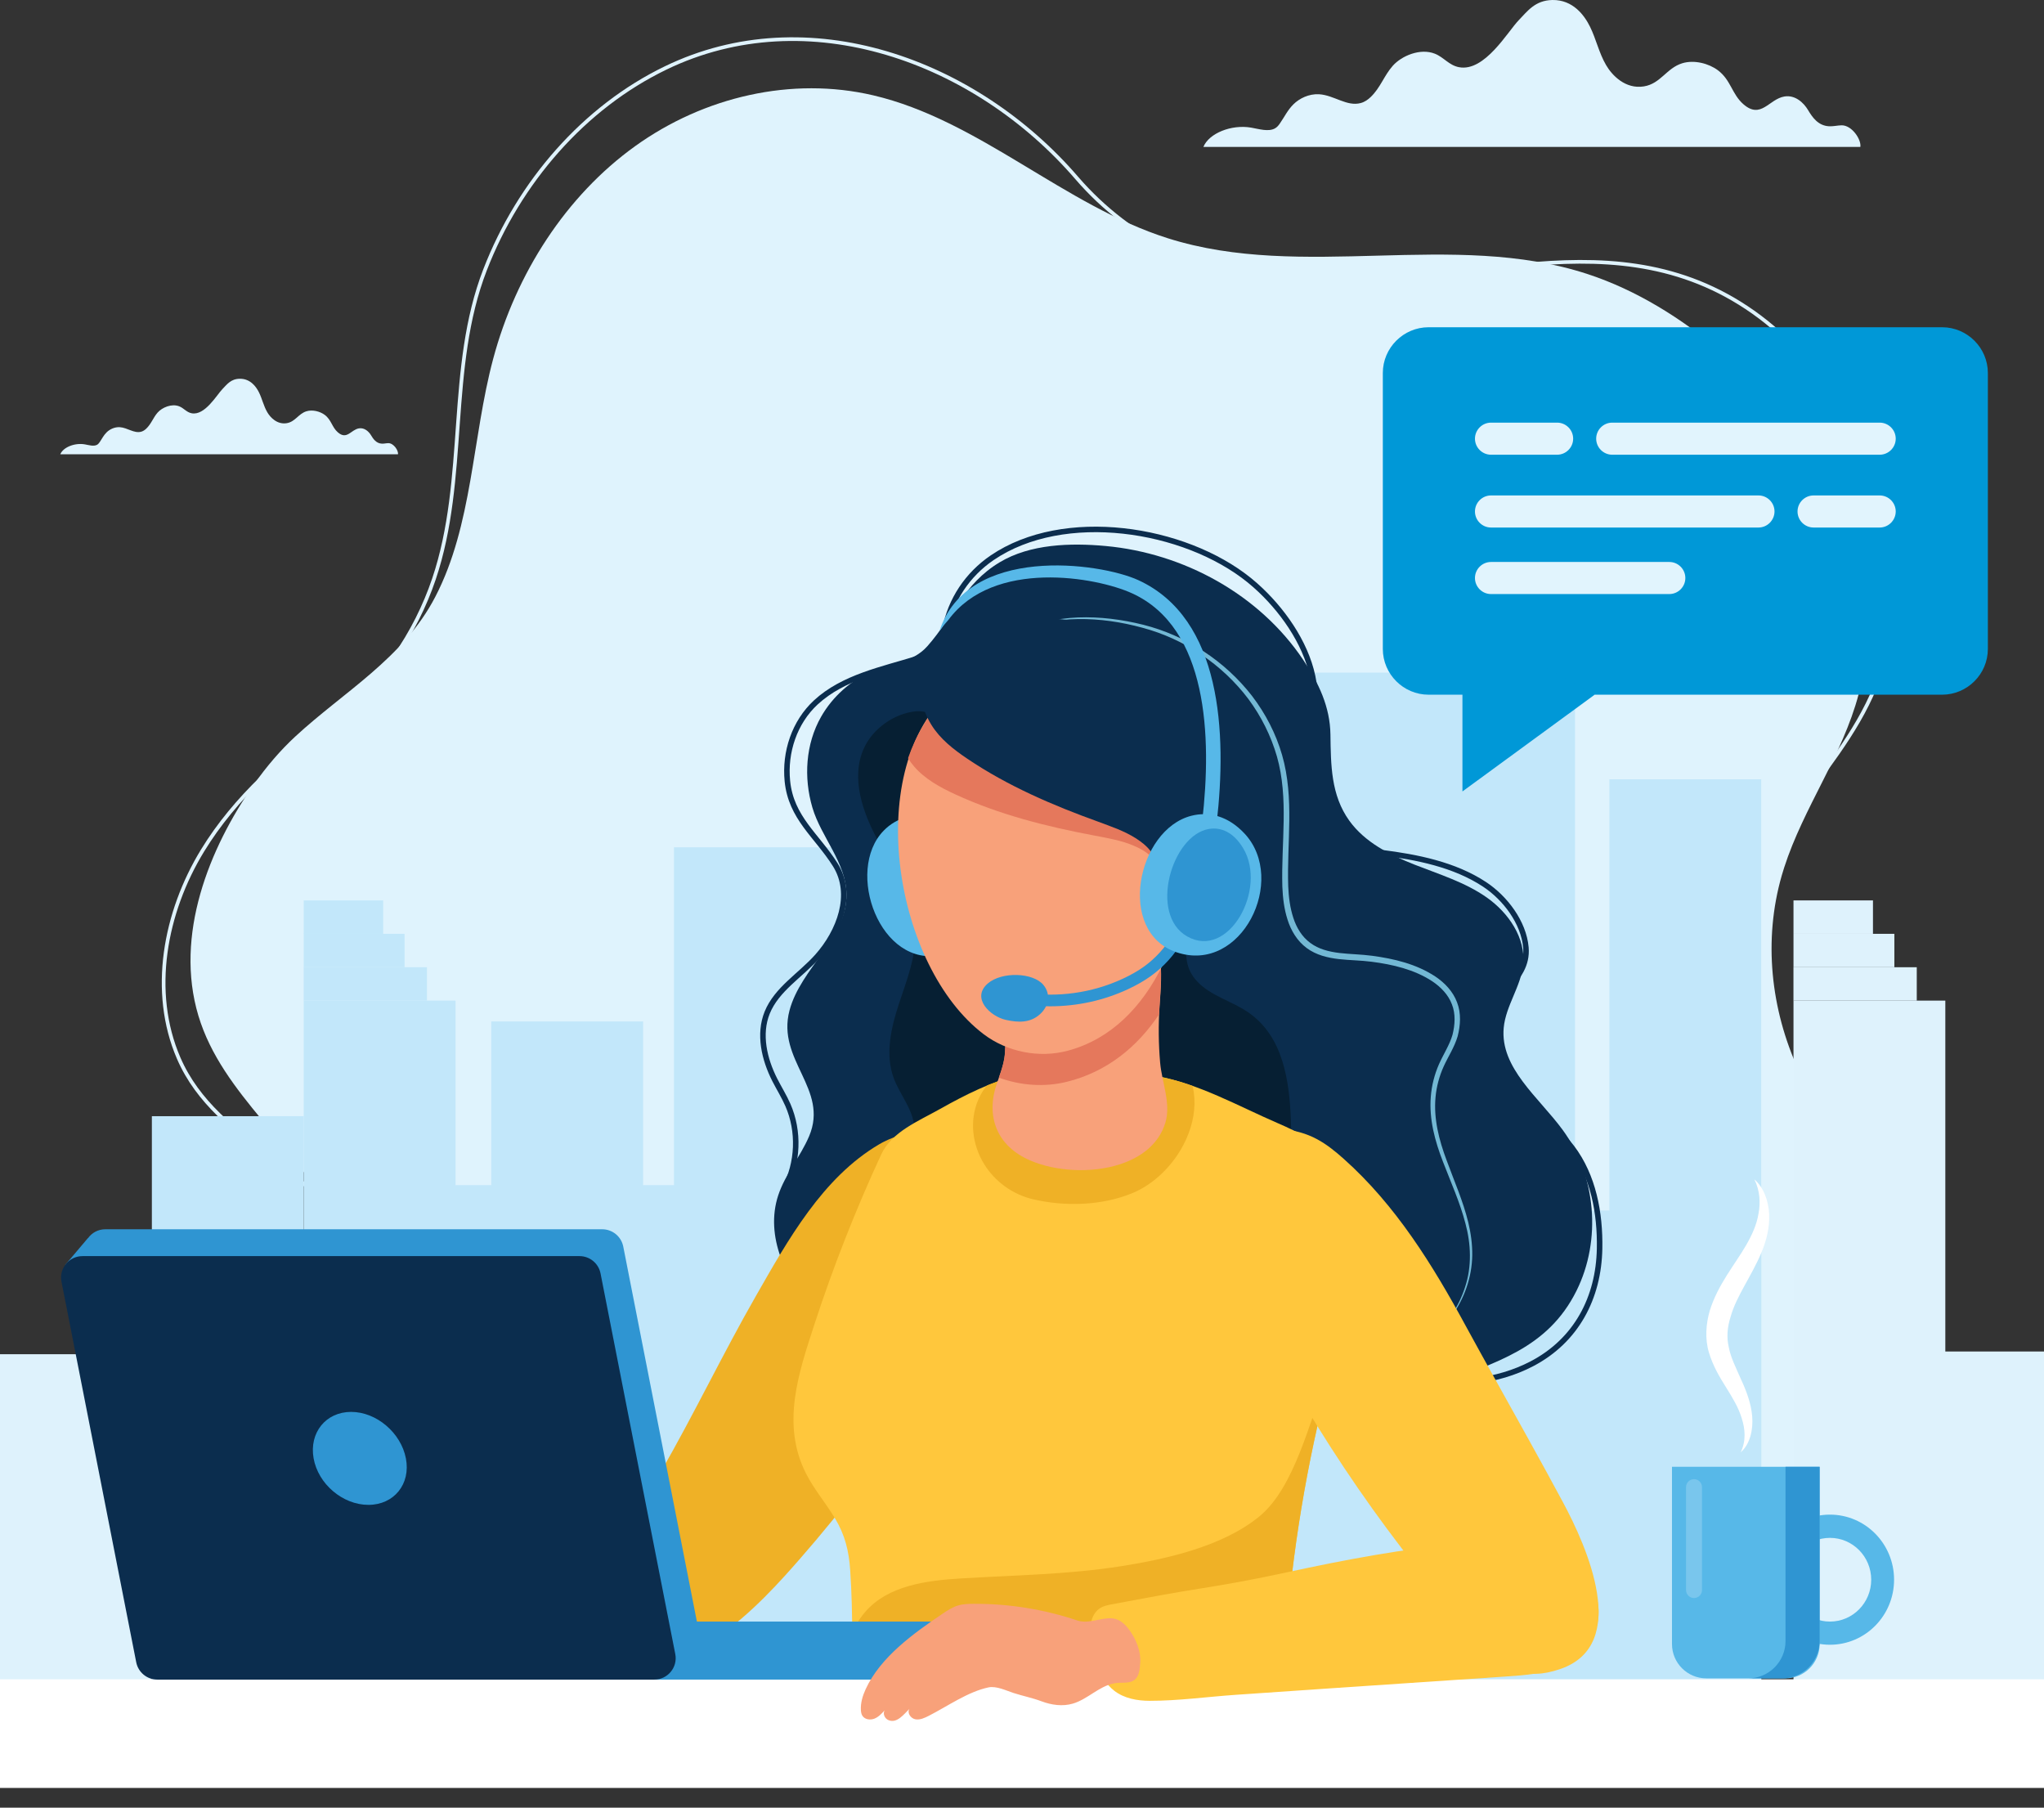
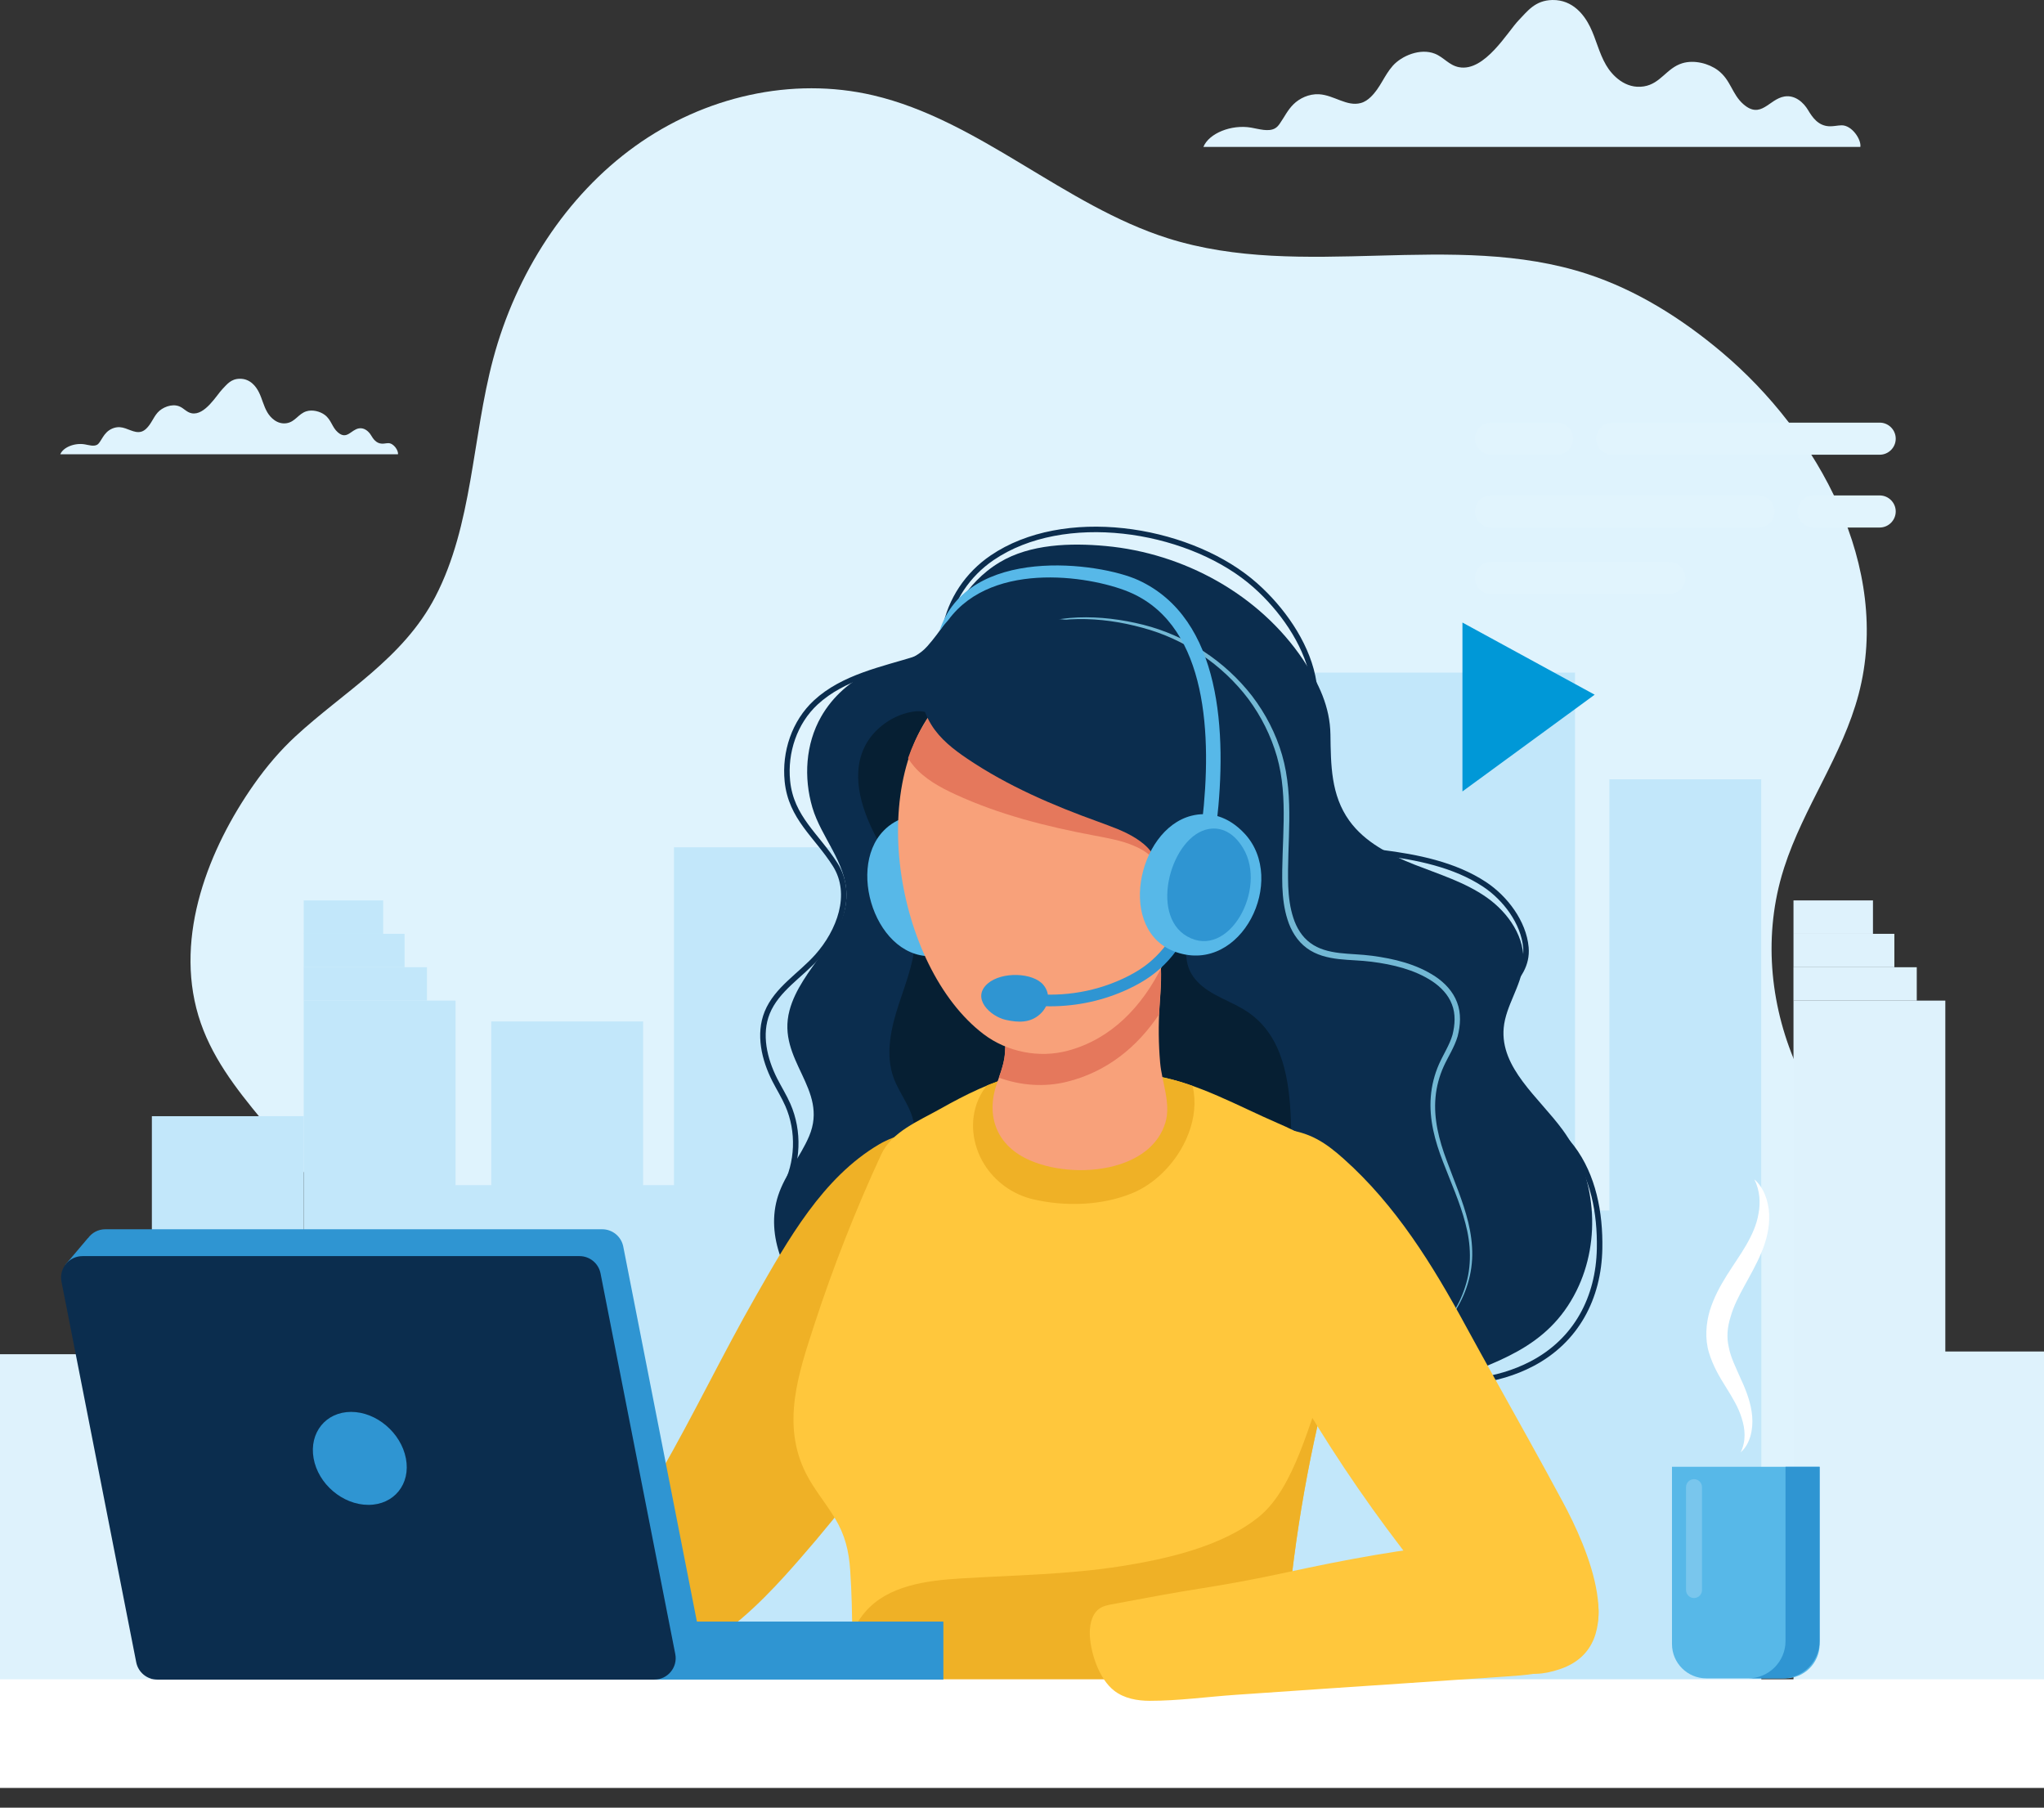
<svg xmlns="http://www.w3.org/2000/svg" xmlns:xlink="http://www.w3.org/1999/xlink" version="1.1" id="Layer_1" x="0px" y="0px" viewBox="0 0 5568 4923.4" style="enable-background:new 0 0 5568 4923.4;" xml:space="preserve">
  <rect x="0" y="0" width="5568" height="4923.4" fill="#333333" stroke="none" />
  <style type="text/css">
	.st0{fill:none;stroke:#DFF3FD;stroke-width:10;stroke-miterlimit:10;}
	.st1{fill:#DFF3FD;}
	.st2{fill:#DEF2FC;}
	.st3{fill:#C2E7FA;}
	.st4{fill:#0B2D4E;}
	.st5{fill:#73B8D4;}
	.st6{fill:#061F33;}
	.st7{fill:#EFB126;}
	.st8{fill:#FFC73C;}
	.st9{clip-path:url(#SVGID_3_);fill:#EFB126;}
	.st10{clip-path:url(#SVGID_5_);fill:#EFB126;}
	.st11{fill:#57B8E8;}
	.st12{fill:none;stroke:#0B2D4E;stroke-width:15;stroke-miterlimit:10;}
	.st13{fill:#F8A17A;}
	.st14{fill:#E5785C;}
	.st15{fill:#2F95D2;}
	.st16{fill:#FFFFFF;}
	.st17{fill:#3F91AC;}
	.st18{opacity:0.2;fill:#FFFFFF;enable-background:new    ;}
	.st19{fill:#0098D7;}
	.st20{fill:#E1F4FD;}
</style>
  <g>
-     <path class="st0" d="M1978.8,4461.4c-160.2-57.4-335.8-40.9-506.1-43.3c-170.2-2.4-435.8-30.1-499.9-219.1   c-67.8-200,30.5-407.4,31.3-609.5c0.2-55.3-5.6-111.3-24.7-163.2c-89.2-243.1-388-302-492.7-544.3c-78.2-181-37.8-397.1,65-565.3   c89.3-146.1,220.2-261,358.6-359.2c126.1-89.4,222.5-233.9,271.9-380.8c92.3-274.3,35.6-574.3,139.1-841.8   c92.7-239.6,270.2-442.6,491.9-549.8C2200-2.1,2657.2,164.4,2933,484.6c147.9,171.7,360.5,271.4,576.9,289.1   c420.3,34.4,858.1-194,1247.5,63.8c198.5,131.4,338.7,364.4,382.4,610.3c24.6,138.5,21.8,292.6-31.7,423.3   c-52.6,128.7-143.3,233.6-221.3,344.8c-129.5,184.7-200.4,431.6-79.3,639.7c53,91,129.5,165.4,202.1,241.6   c185.8,195.2,254.6,482.5,190.6,742.7c-72.6,295.4-302.8,489.3-602.5,526.4c-221.8,27.5-467.4-8.4-668.5,108.8" />
    <path class="st1" d="M691.9,2136.2c-122.5,174.2-217.1,411.3-151.5,630.1c65.4,218.1,274.6,352.6,366,559.8   c51.7,117.1,53.1,245.9,55,371.6c2.6,164.5-29.6,339.3,81.6,478.4c65.8,82.3,165,130.9,265.4,162.8   c201.6,64.1,412.8,94.2,591.8,215.3c294.2,199,655.4,268.5,1006,247c177.8-10.9,354.1-44.4,524.4-96.3   c197.9-60.4,373.7-167.3,572.9-224.5c345.3-99.2,817.4-100.6,1019.4-449.9c136-235.2,183.2-525.9,77.3-782.1   c-50.3-121.8-146.4-214.9-201.1-334.5c-75.6-165.3-96-353.7-45.5-529.3c2.1-7.2,4.3-14.4,6.6-21.6   c52.8-164.1,158.9-305.3,202.9-472.4c90.7-345-109.7-709.7-373.1-931.5c-109.4-92.1-231.7-168.8-364.9-212.5   c-367.3-120.6-775.5,19-1143.9-97.7c-282.7-89.5-514.7-322-802.7-389.3c-221.3-51.7-460.5,3.5-648.5,138.6   s-324.4,346.5-386.6,579.3c-57.6,215.7-55.8,452.7-158,648.7c-87.4,167.7-249.5,258.1-381,379.8   C763.6,2043.7,725.8,2088,691.9,2136.2z" />
    <g>
      <g>
        <g>
          <rect x="4885.6" y="2725.3" class="st2" width="413.6" height="1861.9" />
          <rect x="4260.4" y="3296.8" class="st3" width="537.3" height="1290.5" />
          <rect x="5046.4" y="3681" class="st2" width="521.6" height="906.3" />
          <rect x="4885.5" y="2634.4" class="st2" width="335.9" height="91" />
          <rect x="4885.6" y="2543.4" class="st2" width="274.8" height="91" />
          <rect x="4885.6" y="2452.4" class="st2" width="216.5" height="91" />
        </g>
        <g>
          <rect x="3252.7" y="2725.3" class="st3" width="413.6" height="1861.9" />
          <rect x="4384.1" y="2122.5" class="st3" width="413.6" height="2464.7" />
          <rect x="2425.4" y="3866.7" class="st3" width="827.3" height="720.5" />
          <rect x="3459.5" y="1831.9" class="st3" width="831" height="2755.4" />
-           <rect x="3252.6" y="2634.4" class="st3" width="335.9" height="91" />
          <rect x="3252.7" y="2543.4" class="st3" width="274.8" height="91" />
          <rect x="3252.7" y="2452.4" class="st3" width="216.5" height="91" />
        </g>
      </g>
      <g>
        <g>
          <rect x="2460.2" y="2725.3" class="st3" width="413.6" height="1861.9" />
          <rect x="2873.8" y="3040.1" class="st3" width="413.6" height="1547.2" />
          <rect x="1836" y="2307.8" class="st3" width="624.2" height="2279.4" />
          <rect x="2460.1" y="2634.4" class="st3" width="335.9" height="91" />
          <rect x="2460.2" y="2543.4" class="st3" width="274.8" height="91" />
          <rect x="2460.2" y="2452.4" class="st3" width="216.5" height="91" />
        </g>
        <g>
          <rect x="827.3" y="2725.3" class="st3" width="413.6" height="1861.9" />
          <rect x="413.7" y="3040.1" class="st3" width="413.6" height="1547.2" />
          <rect x="1338.3" y="2782" class="st3" width="413.6" height="1805.3" />
          <rect x="0" y="3688.4" class="st2" width="413.6" height="898.8" />
          <rect x="1034.1" y="3227.9" class="st3" width="831" height="1359.4" />
          <rect x="827.2" y="2634.4" class="st3" width="335.9" height="91" />
          <rect x="380.4" y="4192.9" class="st3" width="335.9" height="91" />
          <rect x="827.3" y="2543.4" class="st3" width="274.8" height="91" />
          <rect x="827.3" y="2452.4" class="st3" width="216.5" height="91" />
        </g>
        <rect x="2613" y="3214.6" class="st3" width="543.8" height="91" />
        <rect x="2613" y="3540.7" class="st3" width="543.8" height="91" />
        <rect x="2613" y="3866.7" class="st3" width="543.8" height="91" />
        <rect x="528.8" y="3866.7" class="st3" width="543.8" height="91" />
        <rect x="528.8" y="4192.9" class="st3" width="543.8" height="91" />
      </g>
    </g>
    <path class="st1" d="M5067.7,400.2c3.3-19.7-22.9-59.6-51.4-58.9c-11.3,0.3-22.4,3.2-33.8,2.6c-30.2-1.5-45.8-25-57.4-44.4   c-11.6-19.5-34.8-41.6-64.2-36.7c-42.3,7.1-63.7,63-111.8,21c-31.5-27.5-33.9-65.8-69.5-92.5c-24.5-18.3-64.3-29.1-97.1-19   c-42.8,13.2-58.8,55.7-104.4,63c-50.5,8.2-86.9-30.3-103-58c-19.6-33.6-26.8-70-43.6-104.2c-15.5-31.6-46.7-74-102.6-73.1   c-47.3,0.8-68.1,30.7-91.3,54.5c-30.2,30.9-92.9,141.9-163.2,128.5c-27.4-5.2-41.1-27-65.9-36.8c-39.8-15.7-90.5,5.9-114.5,33   s-33.5,59.8-60.6,85.5c-7,6.6-15.5,12.9-26.5,15.9c-37.8,10.4-73.1-21.5-113.6-23.9c-28-1.6-53.9,11.5-70,27.5s-24.8,35-37.1,52.5   c-3.4,4.9-7.3,9.8-13.5,13.2c-17.8,9.5-42.8,1.5-64.5-2.3c-53.8-9.3-114.9,15.4-130.1,52.6L5067.7,400.2L5067.7,400.2z" />
    <path class="st1" d="M1084.1,1237.3c1.7-10.1-11.8-30.6-26.4-30.3c-5.8,0.1-11.5,1.6-17.4,1.4c-15.5-0.8-23.6-12.8-29.5-22.8   c-6-10-17.9-21.4-33-18.9c-21.8,3.7-32.7,32.4-57.5,10.8c-16.2-14.1-17.4-33.8-35.7-47.5c-12.6-9.4-33.1-15-49.9-9.8   c-22,6.8-30.2,28.6-53.7,32.4c-26,4.2-44.7-15.6-52.9-29.8c-10.1-17.3-13.8-36-22.4-53.6c-8-16.3-24-38.1-52.8-37.6   c-24.3,0.4-35,15.8-46.9,28c-15.5,15.9-47.8,72.9-83.9,66c-14.1-2.7-21.1-13.9-33.9-18.9c-20.5-8.1-46.5,3-58.8,17   c-12.3,13.9-17.2,30.8-31.1,43.9c-3.6,3.4-8,6.6-13.6,8.2c-19.5,5.3-37.6-11-58.4-12.3c-14.4-0.8-27.7,5.9-36,14.2   c-8.3,8.2-12.8,18-19.1,27c-1.8,2.5-3.8,5.1-6.9,6.8c-9.1,4.9-22,0.8-33.2-1.2c-27.7-4.8-59.1,7.9-66.9,27L1084.1,1237.3   L1084.1,1237.3z" />
    <g>
      <path class="st4" d="M3900.1,3778c-156.1,55.2-344.4,49.6-486.5-41.5c-139.6-89.6-266.9-154.3-438.7-151.1    c-153.5,2.8-280.5,85.8-429.2,103.5c-117.9,14-237.7-37.4-323.2-119.9c-83.4-80.5-138.8-203.2-102.6-313.3    c19-57.7,60.5-105.2,84.2-161.1c54.6-128.9-89.2-206.6-53.5-342.3c30.4-115.4,157-197.7,155.2-317c-1.4-87.3-69-155-92.8-235.8    c-24-81.5-18.7-172.8,23.7-247.3c31.1-54.7,81.2-99.5,139.1-124.2c52.1-22.2,110.2-22.6,150.5-68.1    c71.7-81.1,98.1-168.9,196.5-228.2c83.3-50.2,193.4-53.4,289-44.6c212.4,19.5,418.6,131.6,538.3,310.2    c42.4,63.3,73,128.1,74.1,203.3c1.2,82.2,1.1,164.9,51.5,234.8c42.3,58.7,110.2,93,177.5,119.5s137.9,47.9,197,89.6    c59.1,41.7,106,109.8,99.1,181.8c-5.8,60.3-47.5,112.7-53.1,173c-10.1,109.6,95.5,189.3,160.6,278.1    c91.2,124.3,106.3,300.1,37.7,438.1c-79,158.9-222.5,194.8-372.9,254.6C3914.6,3772.7,3907.4,3775.4,3900.1,3778z" />
      <g>
        <path class="st5" d="M2765,1728.1c51.6-30.2,111.6-44,171.3-46.4c59.8-2.3,119.8,5.4,177.9,19.9     c116.5,29.3,222.6,98.7,296.6,194.1c36.6,48,64.9,102.5,81.7,160.7c16.9,58.4,20.3,119.4,19.6,179.2     c-0.6,59.9-4.9,119.4-2.9,178.3c1.2,29.2,4.9,58.4,13.8,85.7c8.7,27.2,23.9,52.3,46.4,68.6c22.2,16.8,50.6,23.9,79.4,27.4     c28.9,3.4,59,3.6,89,7.6c59.5,8,120,22.2,171.9,56.3c25.5,17,48.4,40.7,59.5,70.7c11.5,29.9,9.2,62.6,1.5,92.5     c-9,30.2-26.1,55.5-38,81.9s-19.6,54.8-22.2,83.8c-5.5,58.2,9.4,116.6,30.2,171.9c20.3,55.7,44.8,110.6,59,169.1     c7,29.2,11.2,59.3,10.8,89.4c-0.4,30.1-5.9,60.1-15.7,88.4c-19.6,56.7-56.5,107.1-104.2,142.7c46.9-36.8,82.3-87.7,100.3-144.1     c18.8-56.5,16.3-117.7,0.8-174.5c-14.9-57.3-39.7-111.5-61-167.3c-21.6-55.5-38.1-115.5-33.1-176.8c2.3-30.4,10-60.5,22.2-88.5     c12.4-27.9,29-52.8,36.9-80.1c6.9-27.6,8.8-56.9-1.5-83c-9.8-26.1-30.2-47.4-54-63.2c-48.3-31.7-107.3-45.6-165.2-53     c-29-3.8-58.7-3.8-89-7.2c-30-3.5-61.7-10.8-87.6-30.2c-25.9-19.1-42.8-47.8-52-77.1c-9.5-29.5-13-60.1-14.2-90.3     c-1.7-60.3,2.8-119.8,3.6-179.1c0.9-59.2-2.2-118.5-18.3-175c-16.2-56.3-42.9-109.6-77.9-156.8     c-70.9-93.9-174.1-163.4-288.3-193.9c-57-15.6-116.3-24.6-175.7-23.7C2877.2,1686.8,2817.3,1699.1,2765,1728.1z" />
      </g>
      <path class="st6" d="M3516.5,3049.6c5.5,134.7-25.7,235.9-148.9,302.6c-98.1,53.1-215.7,70.5-324,73.2    c-181.6,4.5-384-42.4-519.9-170c-24.7-23.2-48.3-51.5-50.1-85.3c-1.6-30.7,15.3-59.6,16.8-90.4c2.5-51.8-37.8-94.7-55.8-143.3    c-23.8-64.2-7.6-135.9,13.7-201c21.4-65.1,48.1-130.8,44.9-199.2c-4.2-88.7-57.5-166.2-100.2-244.1    c-42.7-77.9-76.3-172.7-39.8-253.7c24-53.4,81.4-94.4,140-100.9c61.9-6.9,117.5,63.9,157.2,102.8    c53.4,52.4,112.8,98.7,176.7,137.5c88.4,53.7,185.5,93.3,268.7,154.8c50.3,37.2,104.3,88.3,128.4,147.6    c27.1,66.8-20.3,131.5,37,192.9c37,39.6,93.8,53.1,138.5,83.8C3495.6,2822.2,3512.1,2943.2,3516.5,3049.6z" />
      <path class="st7" d="M2513.4,3803.5c127.5-196.5,206.9-437.7,96.1-659.6c-11.2-22.5-24.7-47-48.6-55    c-51.3-17.1-120.9,1.3-165.5,27.5C2240.6,3207.1,2146,3378,2059,3530c-90.3,157.9-168.8,322.3-259.5,480    c-36.8,63.9-73.9,128.6-93.6,199.6c-17.3,62.2-19.2,133.4,4.4,194.3c101.9,263.1,382-59.2,467.3-156.5    C2299.3,4108.4,2412.9,3958.4,2513.4,3803.5z" />
      <g>
        <g>
          <path id="SVGID_1_" class="st8" d="M3667.4,3583.6c36.7-155.2,55.7-314-27.4-419.8c-37.5-47.8-104.4-81-159.1-104.6      c-106.7-46.1-215.8-108.1-330-128.2c-120.4-21.2-254.3-34.3-374.4-3.9c-76.2,19.2-147.5,54.9-215.7,93.3      c-59.1,33.3-131.7,62.1-160.4,124.1c-69.6,150.4-131.3,307.3-182.6,464.8c-42.9,131.8-89.9,270-22.4,403.6      c21.9,43.3,53.7,80.3,78.7,121.7c27.9,46.1,38.3,89.4,41.9,142.5c8.3,121.3,5.1,242.9,4.7,364.3c-0.1,35,0.4,71.4,15.7,102.8      c30.2,62,112.3,62.9,171.4,62.8c194.9-0.3,389.8-0.7,584.7-1c81.1-0.1,143.1,9.8,219.2,25.4c64.1,13.2,119.1-19.2,149.8-78.8      c29.1-56.4,31.3-122.3,34.4-185.8c12.1-246.8,47.1-492.4,104.4-732.7C3616.9,3766.2,3645.3,3677.2,3667.4,3583.6z" />
        </g>
        <g>
          <defs>
            <path id="SVGID_2_" d="M3667.4,3583.6c36.7-155.2,55.7-314-27.4-419.8c-37.5-47.8-104.4-81-159.1-104.6       c-106.7-46.1-215.8-108.1-330-128.2c-120.4-21.2-254.3-34.3-374.4-3.9c-76.2,19.2-147.5,54.9-215.7,93.3       c-59.1,33.3-131.7,62.1-160.4,124.1c-69.6,150.4-131.3,307.3-182.6,464.8c-42.9,131.8-89.9,270-22.4,403.6       c21.9,43.3,53.7,80.3,78.7,121.7c27.9,46.1,38.3,89.4,41.9,142.5c8.3,121.3,5.1,242.9,4.7,364.3c-0.1,35,0.4,71.4,15.7,102.8       c30.2,62,112.3,62.9,171.4,62.8c194.9-0.3,389.8-0.7,584.7-1c81.1-0.1,143.1,9.8,219.2,25.4c64.1,13.2,119.1-19.2,149.8-78.8       c29.1-56.4,31.3-122.3,34.4-185.8c12.1-246.8,47.1-492.4,104.4-732.7C3616.9,3766.2,3645.3,3677.2,3667.4,3583.6z" />
          </defs>
          <clipPath id="SVGID_3_">
            <use xlink:href="#SVGID_2_" style="overflow:visible;" />
          </clipPath>
          <path class="st9" d="M3216,3132.1c45.9-77.2,56.3-173.6-3.8-248c-27.5-34-76.1-37.8-117.7-38.6c-81.8-1.5-163.8,7.2-243.5,25.8      c-75.9,17.8-153.4,47.8-186.3,124.5c-24.4,57-15.9,122.9,16.3,175c29.2,47.3,77.7,82.4,131.9,95.3c87.4,20.8,189.7,18,273.1-17      C3138.3,3227.1,3185.1,3183.9,3216,3132.1z" />
        </g>
        <g>
          <defs>
            <path id="SVGID_4_" d="M3667.4,3583.6c36.7-155.2,55.7-314-27.4-419.8c-37.5-47.8-104.4-81-159.1-104.6       c-106.7-46.1-215.8-108.1-330-128.2c-120.4-21.2-254.3-34.3-374.4-3.9c-76.2,19.2-147.5,54.9-215.7,93.3       c-59.1,33.3-131.7,62.1-160.4,124.1c-69.6,150.4-131.3,307.3-182.6,464.8c-42.9,131.8-89.9,270-22.4,403.6       c21.9,43.3,53.7,80.3,78.7,121.7c27.9,46.1,38.3,89.4,41.9,142.5c8.3,121.3,5.1,242.9,4.7,364.3c-0.1,35,0.4,71.4,15.7,102.8       c30.2,62,112.3,62.9,171.4,62.8c194.9-0.3,389.8-0.7,584.7-1c81.1-0.1,143.1,9.8,219.2,25.4c64.1,13.2,119.1-19.2,149.8-78.8       c29.1-56.4,31.3-122.3,34.4-185.8c12.1-246.8,47.1-492.4,104.4-732.7C3616.9,3766.2,3645.3,3677.2,3667.4,3583.6z" />
          </defs>
          <clipPath id="SVGID_5_">
            <use xlink:href="#SVGID_4_" style="overflow:visible;" />
          </clipPath>
          <path class="st10" d="M3736.5,4295.3c-0.6-119-1.2-238.1-1.8-357.1c-0.2-41.4,26.7-293.7-37.8-290.8c-7,0.3-13.3,3.9-19,7.9      c-32.1,22.9-48.5,61.4-63.5,97.8c-47,114.3-86.4,297.4-184.2,377.4c-99.4,81.4-252.3,115.7-375.8,135.2      c-144.3,22.8-290.9,24.5-436.7,33.4c-94.3,5.7-198.3,19.3-260.3,90.6c-44.2,50.9-66.8,127.3-90.4,189.5      c-20.6,54.4-37.1,119,4.8,168.2c17.9,21,42.7,34.8,67.6,46.6c91,42.9,190.4,64.5,289.6,81.1c277.6,46.5,560.6,56.1,841.8,42.7      c60.1-2.9,125.3-8.9,169.6-49.5c33-30.3,48.5-74.8,59.6-118.2C3737.8,4602.3,3737.2,4447.8,3736.5,4295.3z" />
        </g>
      </g>
      <path class="st11" d="M2407.1,2262.5c-106.4,109.4-9.9,376.8,159.7,338.1c182.3-41.6,154.8-325.6-10-372.2    C2492.6,2210.2,2441.3,2227.3,2407.1,2262.5z" />
      <path class="st12" d="M3858.9,3760c106.6,13.6,218.9,4.2,314.1-45.6c121.2-63.4,181.9-179.8,184.4-313.6    c1.8-96.9-16.9-198-75.5-275.3c-63.6-84.1-170.3-135.7-209.8-233.4c-25.6-63.3-19.5-149.4,31.2-198.4    c32.3-31.2,57.5-66.3,53.4-113c-6.1-68.7-56.4-134.8-112.5-171.9c-82.4-54.4-184.8-74.4-281.2-86.6    c-65.3-8.3-130.3-26.6-150.5-96.9c-10.9-37.9-8.7-77.9-10.8-116.9c-4.3-83.1-10.4-166.2-22.8-248.6    c-14.3-94.9-76-186.8-144.7-252.2c-9.9-9.4-20.1-18.4-30.7-27c-177.3-143.6-505.4-194.5-700.9-61.4    c-66.7,45.4-113.4,114.8-128.2,194.2c-9.9,53.1-24.3,64.5-76.1,80.6c-94.2,29.2-201,50-275.8,119c-58.5,54-85.4,135.8-77.6,214.3    c9.9,100.2,80,148.1,130.2,227.6c51.2,81.1,10.9,183.1-48.5,250c-45.8,51.5-110.8,89.2-136.7,153.1c-23.8,58.8-8,126.8,20.7,183.3    c11.7,22.9,25.4,44.8,35.7,68.3c31.3,71.7,28.1,157.5-8.5,226.6" />
      <path class="st8" d="M4161.1,3915.1c32.6,58.8,65,117.7,96.8,177c64.6,120.3,184.5,387.6-7.5,453.7c-96.7,33.3-152,0.7-216-69.7    c-241.8-266.5-448-565.3-611.5-885.9c-60.8-119.3-222.3-430.2-26.2-501.3c61.9-22.4,133.3-17.2,191.3,14    c26.5,14.3,50.1,33.5,72.5,53.5c141.6,126.2,242.4,289.1,332,454.4C4048.2,3712.9,4105,3813.8,4161.1,3915.1z" />
      <path class="st13" d="M3049.8,3171.4c58.4-18.7,106.5-55,124.5-112.8c16.4-52.4-9.4-111.3-14-164.2c-4.4-50.7-5-101.6-1.6-152.3    c3.1-46.9,7.6-95.7,0.3-142.5c-4.1-26.7-18.8-22.1-45.8-32.8c-27-10.6-57.3-10.7-86.7-10.6c-60.1,0.1-216.9-4.2-254,48.5    c-17.1,24.2-18.4,54.7-19.2,83.5c-1,34.8-7.1,79.9-12.8,128.5c-2.5,21.6-1,43.2-4.3,64.6c-3.7,24.1-12.8,47.1-20.8,70.1    c-30.2,87.1-1.9,170,92.3,209.8C2875.2,3190.1,2971.7,3196.5,3049.8,3171.4z" />
      <path class="st14" d="M3158.7,2599.7c-4.1-26.7-18.8-22.1-45.8-32.8c-27-10.6-57.3-10.7-86.7-10.6c-60.1,0.1-216.9-4.2-254,48.5    c-17.1,24.2-18.4,54.7-19.2,83.5c-1,34.8-7.1,79.9-12.8,128.5c-2.5,21.6-1,43.2-4.3,64.6c-2.8,18.3-8.8,36-15,53.6    c58.3,21.6,124.1,26.5,184.9,11.5c109.5-27,192.5-95.1,251.6-183.8c0.3-6.9,0.5-13.8,1-20.7    C3161.4,2695.3,3165.9,2646.4,3158.7,2599.7z" />
      <path class="st13" d="M3246,2256.4c-0.5-80.3-11.6-156.4-32.2-219.7c-89.1-272.9-429.5-340.3-634.5-144.4    c-228.6,218.4-141.1,740.7,99.7,924.1c64.4,49,151.8,66.3,230,45.3C3145.5,2798.3,3247.5,2507.2,3246,2256.4z" />
      <path class="st13" d="M3201.2,2263.2c104.7-57.3,137,87.7,118.9,159.9c-7.4,29.8-19.2,58.9-37.7,83.4    c-24.9,33-96.2,87.8-137.2,51.7c-18.6-16.4-20.5-44.2-21.1-69C3122.6,2422.6,3130.2,2302,3201.2,2263.2z" />
      <g>
        <path class="st15" d="M2860.1,2740.8c-25.7,0-51.5-1.9-77.4-5.7l4.6-31.4c94,13.9,187.7,0.8,271.1-37.9     c22.6-10.5,41.8-21.5,58.7-33.7c30.6-22.2,56.9-51.1,76-83.7l27.4,16c-21.3,36.4-50.6,68.7-84.7,93.4     c-18.5,13.4-39.4,25.4-63.9,36.8C3005.8,2725.2,2933.8,2740.8,2860.1,2740.8z" />
      </g>
      <g>
        <path class="st15" d="M2690.9,2678.6c38.3-32.9,123.4-30,151.5,4.1c20.8,25.3,14.5,57.4-8.5,78.8c-27.1,25.3-60.6,23.8-94.4,16.2     C2697.3,2768.1,2644.8,2718.2,2690.9,2678.6z" />
      </g>
      <path class="st14" d="M3246.5,2048c-93.8-287.3-452.2-358.2-668-152c-47.7,45.6-82.1,103.8-105,169.2c4.8,7.4,10.2,14.9,16.6,22.4    c29.6,34.3,70.5,56.7,111.6,75.7c120.1,55.5,249.6,88.1,379.7,112.5c9.6,1.8,19.2,3.6,28.8,5.5c35.8,7.1,71.4,15.9,102.6,34.3    c88.4,52.1,50.4,166.7,115.2,216.9c5.9,4.5,11.8,7.5,17.7,9.6c23.9-85.6,35.1-176.4,34.6-262.7    C3279.9,2194.8,3268.2,2114.6,3246.5,2048z" />
      <path class="st4" d="M3019.6,2248.4c34.2,12.7,67.9,27.1,95.8,50.2c79,65.5,23.2,172.6,79.1,232.5    c49.6,53.1,124.8-17.1,144.5-66.1c36.3-90.3,34.2-190.8,31.5-288.2c-1.5-54.3-3.1-109.3-19-161.2    c-17.4-56.6-51.2-107.1-91.4-150.6c-116.2-125.4-291.6-190.6-461.4-179.9c-132.8,8.4-365.8,120-261.6,289    c23.8,38.6,60.5,67.2,98.1,92.5c109.7,74,232.4,126.8,356.9,171.6C3001.1,2241.7,3010.4,2245,3019.6,2248.4z" />
      <path class="st11" d="M3245.2,2221.9c-147.8,37.9-204.9,316.4-40,371.8c177.2,59.6,301.9-197.1,185.6-322.8    C3345.4,2221.9,3292.8,2209.7,3245.2,2221.9z" />
      <path class="st15" d="M3293.7,2257.7c-102,16.4-164.9,233.2-59.7,292.8c113,64.1,219-128.9,152.6-240.1    C3360.6,2267,3326.5,2252.4,3293.7,2257.7z" />
      <g>
        <path class="st11" d="M3314.3,2241.4l-39.4-4.6c26.7-231.1,15.3-526.4-190.8-620.7c-97.6-44.7-377.2-94.2-500.2,71.8     c-14.8,16.6-24.7,30.6-24.7,30.6c76.3-235.4,436.1-186.7,541.4-138.5C3328.4,1684.3,3342.5,1997.2,3314.3,2241.4z" />
      </g>
      <rect y="4573.8" class="st16" width="5568" height="295.9" />
      <g>
        <rect x="1762.9" y="4416.6" class="st15" width="806.9" height="158" />
        <g>
          <path class="st15" d="M1901.4,4431.9l-203.6-1036.7c-5.4-27.4-29.4-47.1-57.3-47.1H286.7c-19.6,0-36.4,9.7-46.9,24.1l-0.2-0.2      l-62.5,73.9l55.5-12.2l200.5,1020.7c5.4,27.4,29.4,47.1,57.3,47.1h1353.7C1880.8,4501.6,1908.4,4468,1901.4,4431.9z" />
          <path class="st4" d="M428.5,4574.6h1353.7c36.8,0,64.4-33.6,57.3-69.6l-203.6-1036.7c-5.4-27.4-29.4-47.1-57.3-47.1H224.8      c-36.8,0-64.4,33.6-57.3,69.6l203.6,1036.7C376.5,4554.8,400.5,4574.6,428.5,4574.6z" />
          <path class="st15" d="M854.3,3972.1c12.5,69.9,79.3,126.6,149.2,126.6s115.7-56.7,102.2-126.6      c-13.5-69.9-80.3-126.6-149.2-126.6C887.5,3845.5,841.8,3902.2,854.3,3972.1z" />
        </g>
        <path class="st17" d="M166.4,3469.3" />
      </g>
      <g>
        <g>
          <g>
            <path class="st16" d="M4741.8,3955.6c14.9-30.8,12.3-63.3,2.8-92.7c-9-30.1-25.2-55.9-42.7-84.3c-17.7-27.9-35.7-58.3-46.7-95       c-11.2-37-8-78.6,2.3-113.7c22.2-71.6,67.8-124.4,99.1-178.5c15.7-27.3,28.6-55.1,33.7-85.8c5.7-30.4,3.8-62.8-11.2-93.4       c25.9,22.7,38.5,59.4,40.2,95c1.6,36-7.5,72.4-21.2,104.5c-27.2,65.1-68,117.9-83.9,175c-9,28.3-11.2,55.7-4.8,83.1       c5.3,28.1,20,56.5,33.3,87.2c14,30,27.4,64.7,30.4,100.4C4776,3892.8,4768,3932.6,4741.8,3955.6z" />
          </g>
        </g>
        <g>
          <g>
            <path class="st11" d="M4863.3,4571.2h-215.2c-51.7,0-93.5-41.9-93.5-93.5V3995h402.3v482.7       C4956.8,4529.4,4914.9,4571.2,4863.3,4571.2z" />
-             <path class="st11" d="M4984.9,4125.3c-96.5,0-174.7,79.4-174.7,177.2s78.2,177.2,174.7,177.2s174.7-79.4,174.7-177.2       S5081.4,4125.3,4984.9,4125.3z M4984.9,4416.6c-62.1,0-112.4-51.1-112.4-114s50.3-114,112.4-114s112.4,51.1,112.4,114       S5047,4416.6,4984.9,4416.6z" />
            <path class="st18" d="M4614.7,4352.5L4614.7,4352.5c-12,0-21.8-9.8-21.8-21.7v-280.4c0-12,9.8-21.7,21.8-21.7l0,0       c12,0,21.7,9.8,21.7,21.7v280.4C4636.4,4342.7,4626.6,4352.5,4614.7,4352.5z" />
            <path class="st15" d="M4863.9,3995v474.4c0,56.3-45.6,101.9-101.9,101.9h92.9c56.3,0,101.9-45.6,101.9-101.9V3995H4863.9z" />
          </g>
        </g>
      </g>
      <g>
-         <path class="st19" d="M3891.6,1892.1h1398.8c68.6,0,124.7-56.1,124.7-124.7V1016c0-68.6-56.1-124.7-124.7-124.7H3891.6     c-68.6,0-124.7,56.1-124.7,124.7v751.4C3766.9,1836,3823,1892.1,3891.6,1892.1z" />
        <polygon class="st19" points="3983.8,2155.6 3983.8,1695.6 4344,1892.1    " />
        <path class="st20" d="M4790.2,1436.8h-728.6c-24,0-43.7-19.6-43.7-43.7l0,0c0-24,19.6-43.7,43.7-43.7h728.6     c24,0,43.7,19.6,43.7,43.7l0,0C4833.8,1417.1,4814.2,1436.8,4790.2,1436.8z" />
        <path class="st20" d="M5120.4,1436.8h-180.1c-24,0-43.7-19.6-43.7-43.7l0,0c0-24,19.6-43.7,43.7-43.7h180.1     c24,0,43.7,19.6,43.7,43.7l0,0C5164,1417.1,5144.4,1436.8,5120.4,1436.8z" />
        <path class="st20" d="M4391.8,1151.1h728.6c24,0,43.7,19.6,43.7,43.7l0,0c0,24-19.6,43.7-43.7,43.7h-728.6     c-24,0-43.7-19.6-43.7-43.7l0,0C4348.1,1170.8,4367.7,1151.1,4391.8,1151.1z" />
        <path class="st20" d="M4061.6,1151.1h180.1c24,0,43.7,19.6,43.7,43.7l0,0c0,24-19.6,43.7-43.7,43.7h-180.1     c-24,0-43.7-19.6-43.7-43.7l0,0C4017.9,1170.8,4037.6,1151.1,4061.6,1151.1z" />
        <path class="st20" d="M4547.3,1618h-485.7c-24,0-43.7-19.6-43.7-43.7l0,0c0-24,19.6-43.7,43.7-43.7h485.7     c24,0,43.7,19.6,43.7,43.7l0,0C4591,1598.4,4571.3,1618,4547.3,1618z" />
      </g>
      <path class="st8" d="M3217,4335.2c16.5-2.8,33-5.5,49.6-8.1c80.5-12.6,160.7-27.6,240.5-45c158-34.3,316.8-63.8,477.6-79.1    c17-1.6,34.1-3.1,51.2-4.4c72.1-5.4,147.6-7.2,213.6,27.2c66,34.5,118.5,116,102.4,194.6c-11.3,55.2-53.6,96.8-100.5,117.8    s-98.6,24.6-149.3,28c-164.2,11.1-328.3,22.1-492.5,33.2c-81.3,5.4-162.6,11-243.8,16.7c-77.6,5.4-156.4,16.4-234.2,16.3    c-32.9,0-69.7-6.2-97.3-28.2c-38.5-30.5-61.6-95.5-65.3-146.4c-1.9-26.4,3.2-58.4,23.4-74.7c10.8-8.7,24.6-11.4,37.8-13.8    C3092.5,4357.8,3154.6,4345.8,3217,4335.2z" />
-       <path class="st13" d="M3032.8,4585.3c-39.7,8.2-70.7,43.1-110.2,54.7c-28.2,8.3-58.4,3.9-85.5-6.3c-24.9-9.3-50.2-14.3-75.8-22.5    c-19.9-6.4-46.8-19.8-68.3-15.4c-56.1,11.7-112.1,51.6-163,77.5c-11.4,5.8-24,11.8-36.6,9.4s-23.1-17.7-16-28.3    c-14.6,13.7-34,41-57.6,30.4c-9.7-4.3-15.5-17.1-10.1-26.3c-8.1,8.9-16.6,18.1-27.8,22.5s-25.9,2.5-32.5-7.6    c-3.1-4.7-4-10.6-4.3-16.2c-1-19.5,4.9-38.7,13-56.4c40.1-87.4,130.7-152.3,207.8-204.4c13.6-9.2,27.5-18.6,43.3-23.4    c14.1-4.3,29-4.8,43.8-4.8c95.6-0.4,191.3,15,281.9,45.5c19.6,6.6,41.2,1,60.7-2.7c14.5-2.7,29.6-5.4,43.7-1.3    c15.8,4.6,28.1,17.1,37.7,30.5c17.7,24.6,31.3,57.1,29.1,88c-1.6,23.4-3.4,48.7-31,53.7c-11.2,2-22.7,0.8-34,1.9    C3038.3,4584.3,3035.6,4584.7,3032.8,4585.3z" />
    </g>
  </g>
</svg>